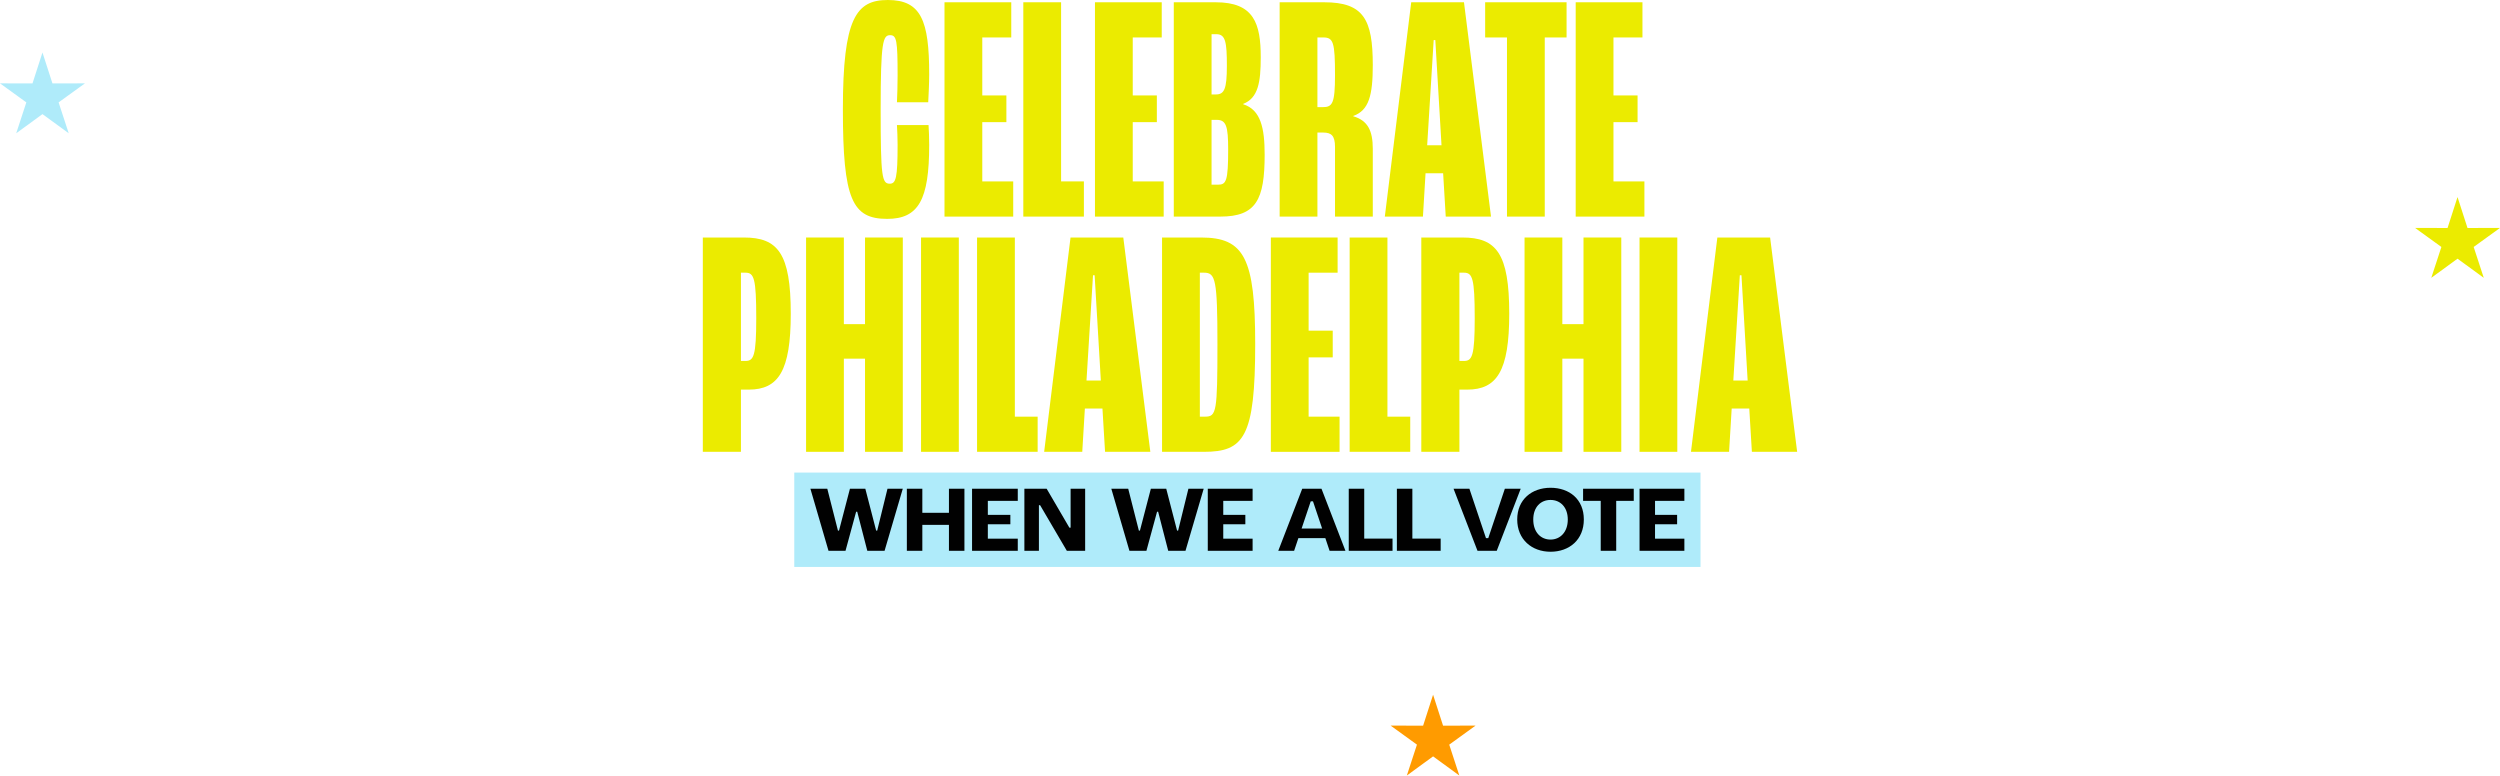
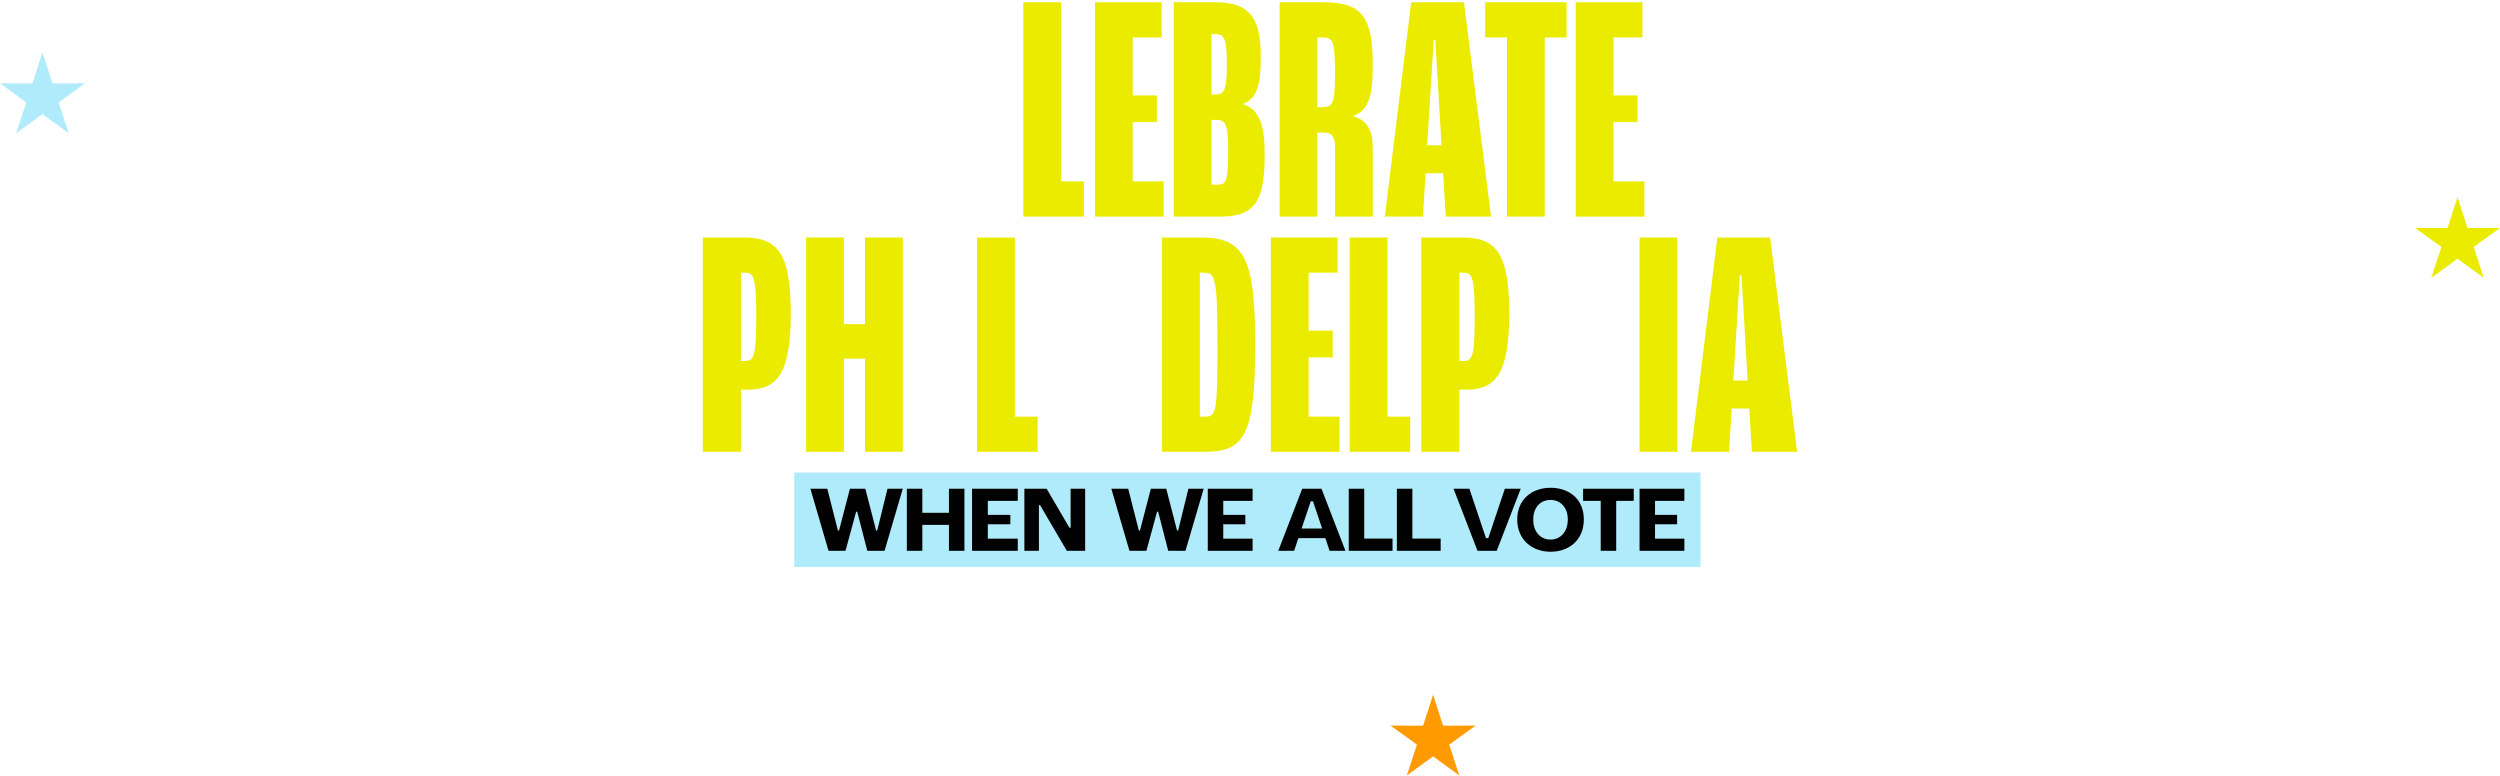
<svg xmlns="http://www.w3.org/2000/svg" id="Layer_2" viewBox="0 0 3008.95 933.4">
  <defs>
    <style>.cls-1{fill:#010101;}.cls-1,.cls-2,.cls-3,.cls-4{stroke-width:0px;}.cls-2{fill:#ebeb00;}.cls-3{fill:#afebfa;}.cls-4{fill:#ff9b00;}</style>
  </defs>
  <g id="Layer_1-2">
-     <path class="cls-2" d="M1014.47,131.72c0-110.16,16.07-131.72,54.1-131.72,39.99,0,49.79,24.7,49.79,89.38,0,11.37-.78,25.87-1.18,33.71h-37.63c.39-7.84.78-20.78.78-32.15,0-42.34-1.18-48.61-9.02-48.61-8.62,0-11.37,7.84-11.37,89.38s1.57,89.38,10.98,89.38c7.45,0,9.41-7.06,9.41-47.04,0-7.45-.39-17.64-.78-23.52h38.03c.39,5.88.78,14.9.78,23.91,0,66.25-12.94,88.99-50.57,88.99-41.95,0-53.31-23.13-53.31-131.72Z" />
-     <path class="cls-2" d="M1136.78,2.74h80.36v42.34h-34.89v69.78h29.01v32.15h-29.01v71.35h37.24v42.34h-82.71V2.74Z" />
    <path class="cls-2" d="M1231.64,2.74h45.47v215.61h27.44v42.34h-72.91V2.74Z" />
    <path class="cls-2" d="M1317.88,2.74h80.36v42.34h-34.89v69.78h29.01v32.15h-29.01v71.35h37.24v42.34h-82.71V2.74Z" />
    <path class="cls-2" d="M1412.74,2.74h50.57c45.87,0,54.1,25.48,54.1,66.25,0,30.19-3.14,49-21.17,56.06v.39c21.17,6.66,25.87,28.62,25.87,60.76,0,54.1-10.19,74.48-53.31,74.48h-56.06V2.74ZM1463.31,113.68c10.19,0,13.33-6.27,13.33-34.5s-1.57-38.02-12.54-38.02h-5.88v72.52h5.1ZM1466.05,222.27c9.8,0,12.15-4.31,12.15-42.34,0-27.83-2.35-35.67-13.72-35.67h-6.27v78.01h7.84Z" />
    <path class="cls-2" d="M1540.14,2.74h53.71c47.43,0,58.41,20.78,58.41,75.66,0,36.46-4.7,54.49-23.52,61.15v.39c17.64,5.1,23.52,17.64,23.52,39.2v81.54h-45.47v-83.89c0-13.33-4.31-17.25-14.11-17.25h-7.06v101.14h-45.47V2.74ZM1591.89,128.97c11.76,0,14.9-4.31,14.9-38.42,0-39.59-1.96-45.47-14.11-45.47h-7.06v83.89h6.27Z" />
    <path class="cls-2" d="M1736.93,208.55h-21.17l-3.14,52.14h-45.87L1698.51,2.74h63.51l32.54,257.94h-54.49l-3.14-52.14ZM1734.97,174.84l-7.45-126.62h-1.96l-7.84,126.62h17.25Z" />
    <path class="cls-2" d="M1813.76,45.08h-26.26V2.74h98v42.34h-26.26v215.61h-45.47V45.08Z" />
    <path class="cls-2" d="M1896.47,2.74h80.36v42.34h-34.89v69.78h29.01v32.15h-29.01v71.35h37.24v42.34h-82.71V2.74Z" />
    <path class="cls-2" d="M845.91,285.86h49.39c40.77,0,56.45,18.82,56.45,91.73,0,68.99-14.9,91.34-50.57,91.34h-9.41v74.88h-45.87v-257.94ZM897.27,434.43c9.8,0,12.94-5.88,12.94-51.35,0-48.22-2.74-54.88-12.94-54.88h-5.49v106.24h5.49Z" />
    <path class="cls-2" d="M970.18,285.86h45.47v104.28h25.48v-104.28h45.47v257.94h-45.47v-112.12h-25.48v112.12h-45.47v-257.94Z" />
-     <path class="cls-2" d="M1108.55,285.86h45.47v257.94h-45.47v-257.94Z" />
    <path class="cls-2" d="M1175.98,285.86h45.47v215.61h27.44v42.34h-72.92v-257.94Z" />
-     <path class="cls-2" d="M1326.9,491.67h-21.17l-3.14,52.14h-45.87l31.75-257.94h63.51l32.54,257.94h-54.49l-3.14-52.14ZM1324.94,457.96l-7.45-126.62h-1.96l-7.84,126.62h17.25Z" />
    <path class="cls-2" d="M1398.63,285.86h47.04c51.75,0,65.07,24.7,65.07,128.19,0,112.51-13.72,129.76-61.94,129.76h-50.18v-257.94ZM1450.38,501.47c13.72,0,14.9-5.49,14.9-87.42,0-77.62-2.35-85.85-16.07-85.85h-5.1v173.27h6.27Z" />
    <path class="cls-2" d="M1529.56,285.86h80.36v42.34h-34.89v69.78h29.01v32.15h-29.01v71.35h37.24v42.34h-82.71v-257.94Z" />
    <path class="cls-2" d="M1624.42,285.86h45.47v215.61h27.44v42.34h-72.91v-257.94Z" />
    <path class="cls-2" d="M1710.66,285.86h49.39c40.77,0,56.45,18.82,56.45,91.73,0,68.99-14.9,91.34-50.57,91.34h-9.41v74.88h-45.87v-257.94ZM1762.01,434.43c9.8,0,12.94-5.88,12.94-51.35,0-48.22-2.74-54.88-12.94-54.88h-5.49v106.24h5.49Z" />
-     <path class="cls-2" d="M1834.92,285.86h45.47v104.28h25.48v-104.28h45.47v257.94h-45.47v-112.12h-25.48v112.12h-45.47v-257.94Z" />
    <path class="cls-2" d="M1973.3,285.86h45.47v257.94h-45.47v-257.94Z" />
    <path class="cls-2" d="M2105.4,491.67h-21.17l-3.14,52.14h-45.87l31.75-257.94h63.51l32.54,257.94h-54.49l-3.14-52.14ZM2103.44,457.96l-7.45-126.62h-1.96l-7.84,126.62h17.25Z" />
    <rect class="cls-3" x="955.97" y="568.78" width="1090.73" height="113.58" />
    <path class="cls-1" d="M1453.66,662.94h53.95v-14.65h-35.32v-17.26h26.58v-11.36h-26.58v-16.81h35.32v-14.65h-53.95v74.73ZM1288.56,588.2v46.93h-1.45l-27.39-46.93h-26.8v74.73h17.49v-54.85h1.46l32.16,54.85h22.03v-74.73h-17.49ZM1417.97,638.63h-1.26l-13.05-50.43h-18.51l-13.15,50.43h-1.28l-12.83-50.43h-20.33l21.8,74.73h20.45l12.79-46.99h1.32l12.13,46.99h20.78l21.92-74.73h-18.4l-12.38,50.43ZM1055.79,638.63h-1.26l-13.05-50.43h-18.51l-13.15,50.43h-1.28l-12.83-50.43h-20.33l21.8,74.73h20.45l12.79-46.99h1.32l12.13,46.99h20.78l21.92-74.73h-18.4l-12.38,50.43ZM1142.13,617.17h-32.03v-28.96h-18.63v74.73h18.63v-31.23h32.03v31.23h18.63v-74.73h-18.63v28.96ZM1169.94,662.94h55.03v-14.65h-36.03v-17.26h27.11v-11.36h-27.11v-16.81h36.03v-14.65h-55.03v74.73ZM1587.63,588.2h-20.28l-28.85,74.73h19.08l5.11-15.22h32.48l5.1,15.22h19.08l-28.84-74.73h-2.89ZM1591.29,636.13h-24.7,0s10.98-32.71,10.98-32.71h2.73l10.99,32.71h0ZM1866.18,587.07c-22.6,0-40.09,14.2-40.09,38.16s17.49,38.84,40.09,38.84,40.09-14.42,40.09-38.84-17.49-38.16-40.09-38.16ZM1866.18,649.42c-11.81,0-20.78-8.97-20.78-24.08s8.97-23.62,20.78-23.62,20.78,8.75,20.78,23.62-8.97,24.08-20.78,24.08ZM1905.36,602.86h21.24v60.08h18.63v-60.08h21.12v-14.65h-60.99v14.65ZM2027.28,602.86v-14.65h-53.95v74.73h53.95v-14.65h-35.32v-17.26h26.58v-11.36h-26.58v-16.81h35.32ZM1641.96,588.2h-18.63v74.73h52.7v-14.65h-34.07v-60.08ZM1811.22,588.2l-19.98,59.51h-2.73l-19.98-59.51h-19.08l28.84,74.73h23.17l28.85-74.73h-19.08ZM1699.89,588.2h-18.63v74.73h52.7v-14.65h-34.07v-60.08Z" />
    <polygon class="cls-2" points="3008.95 274.32 2969.84 274.4 2957.83 237.18 2945.83 274.4 2906.72 274.32 2938.41 297.24 2926.24 334.4 2957.83 311.35 2989.42 334.4 2977.26 297.24 3008.95 274.32" />
    <polygon class="cls-4" points="1775.95 873.32 1736.84 873.4 1724.83 836.18 1712.83 873.4 1673.72 873.32 1705.41 896.24 1693.24 933.4 1724.83 910.35 1756.42 933.4 1744.26 896.24 1775.95 873.32" />
    <polygon class="cls-3" points="102.22 100.32 63.12 100.4 51.11 63.18 39.11 100.4 0 100.32 31.69 123.24 19.52 160.4 51.11 137.35 82.7 160.4 70.54 123.24 102.22 100.32" />
  </g>
</svg>